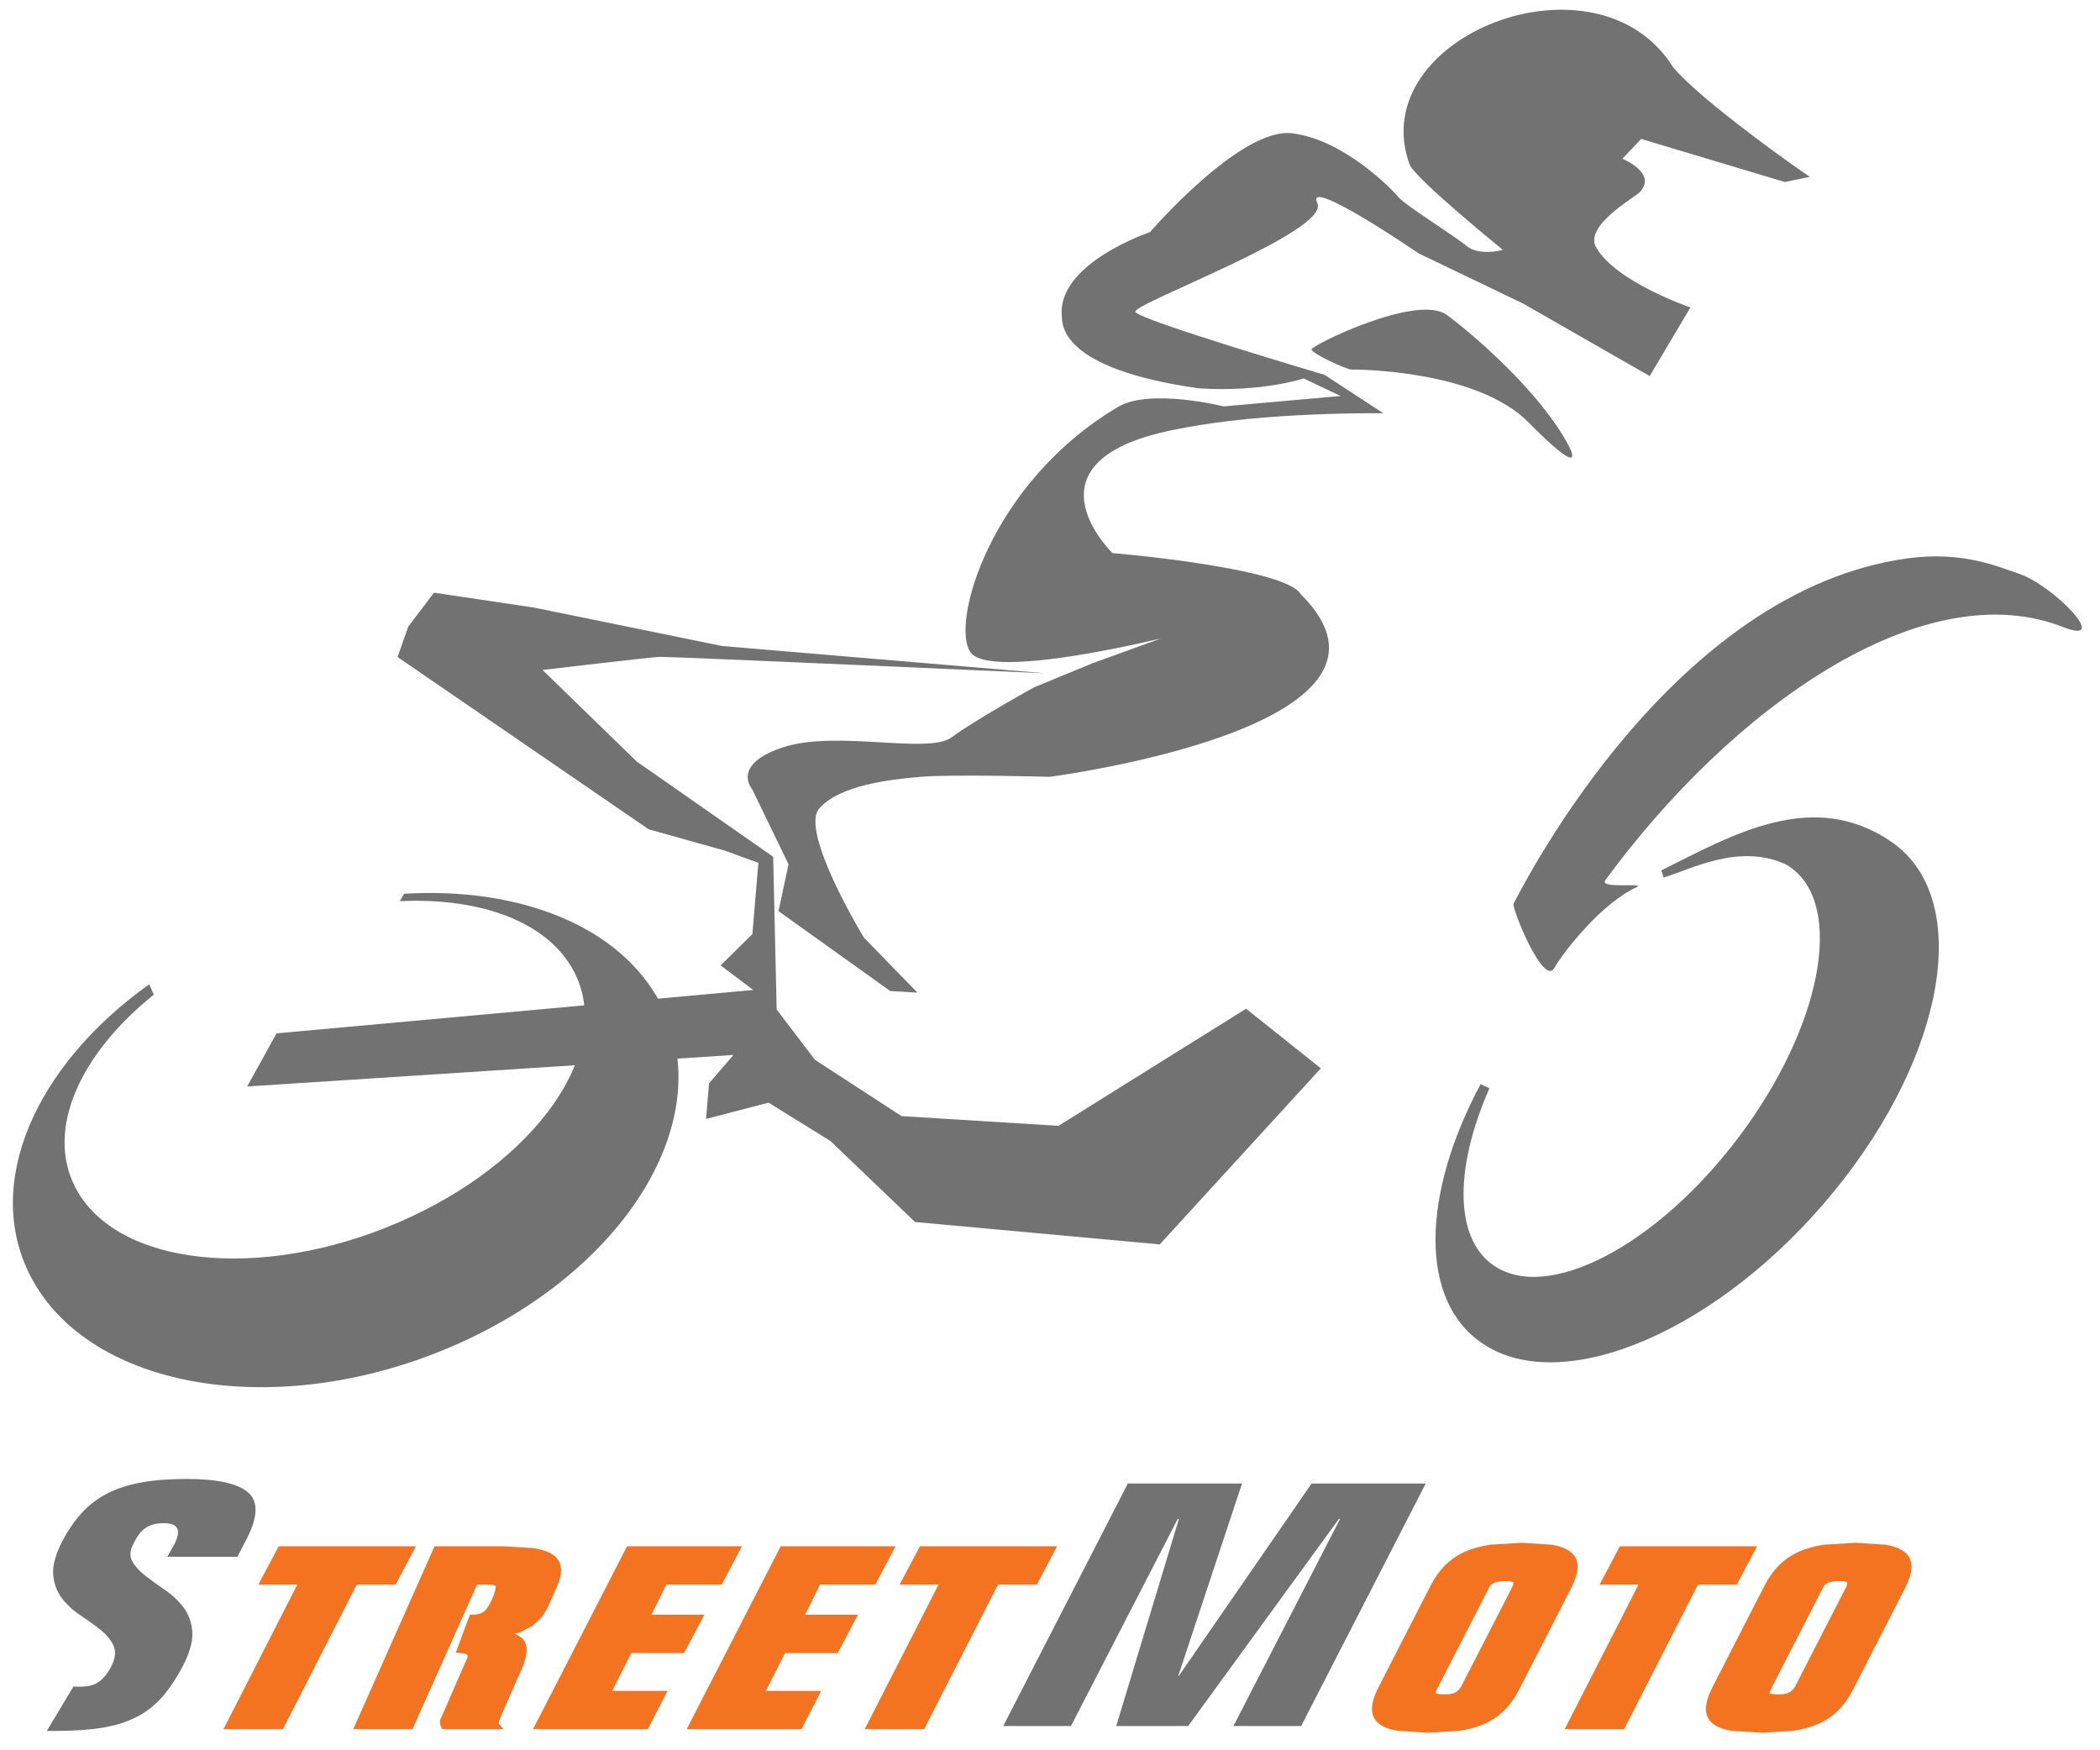
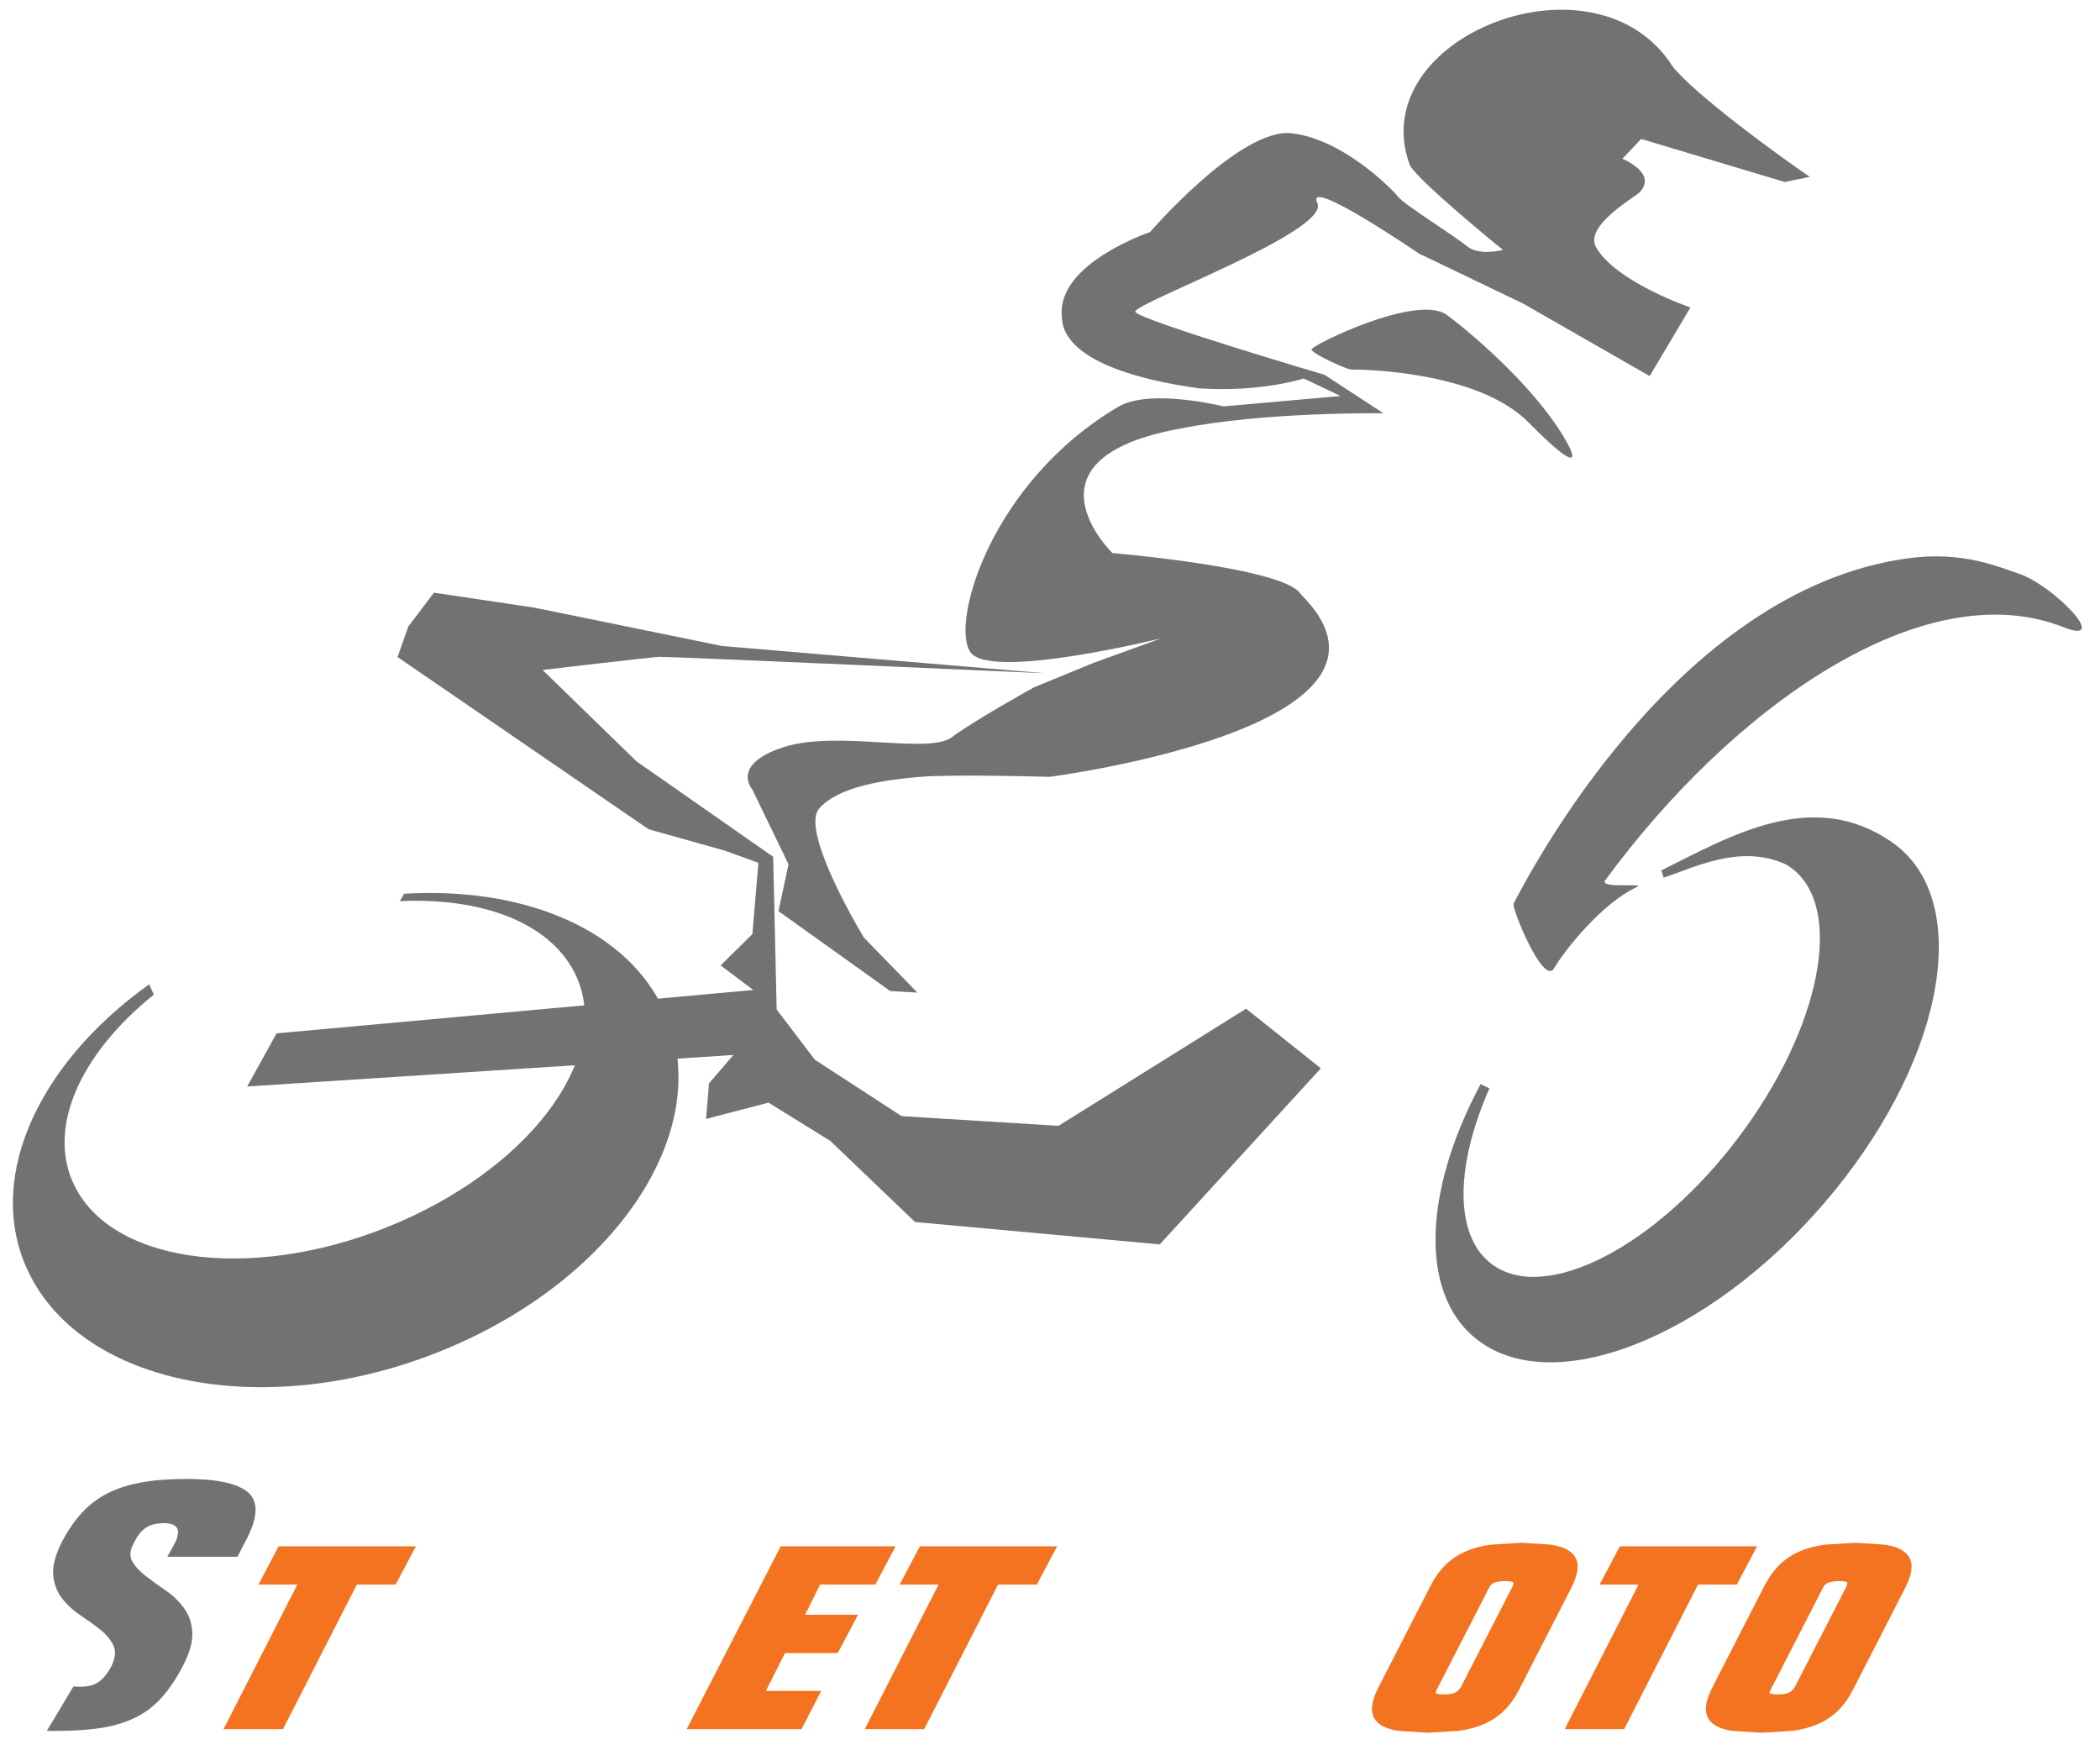
<svg xmlns="http://www.w3.org/2000/svg" version="1.1" id="Layer_1" x="0px" y="0px" width="340.16px" height="283.46px" viewBox="0 0 340.16 283.46" enable-background="new 0 0 340.16 283.46" xml:space="preserve">
  <g>
    <g>
      <path fill="#F37320" d="M45.137,250.432l-3.277,6.2c0,0,5.039,0,6.302,0c-0.718,1.409-11.957,23.418-11.957,23.418h9.627    c0,0,11.686-22.868,11.966-23.418c0.57,0,6.288,0,6.288,0l3.281-6.2H45.137z" />
-       <path fill="#F37320" d="M70.387,250.432L57.22,280.05h9.596c0,0,10.197-22.822,10.464-23.418c0.474,0,1.785,0,1.785,0    c1.072,0,1.222,0.243,1.222,0.243c0.025,0.066,0.106,0.481-0.534,1.998c-0.625,1.45-1.13,1.996-1.445,2.197    c-0.459,0.296-1.079,0.444-1.84,0.444h-0.36l-2.282,6.164l0.697,0.037c0.943,0.055,1.165,0.279,1.209,0.351    c0.065,0.099,0.021,0.272-0.025,0.4l-4.229,9.702c-0.183,0.243-0.385,0.809,0.015,1.6l0.142,0.281h9.919l-0.731-0.848    c-0.033-0.036-0.044-0.094-0.044-0.158c0-0.092,0.023-0.19,0.044-0.261l0.898-2.154l2.739-6.217    c0.567-1.27,0.849-2.328,0.849-3.187c0-0.495-0.093-0.926-0.28-1.295c-0.304-0.601-0.925-1.024-1.705-1.354    c0.431-0.096,0.953-0.215,0.953-0.215l2.066-1.104l1.469-1.402c0,0,0.889-1.453,0.889-1.453l1.502-3.4    c0.457-1.047,0.68-1.93,0.68-2.688c0-0.147-0.008-0.287-0.025-0.427c-0.11-0.905-0.581-1.629-1.396-2.154    c-0.753-0.483-1.781-0.817-3.144-1.015l-4.725-0.286H70.387z" />
-       <path fill="#F37320" d="M101.572,250.432L86.339,280.05h18.598l3.197-6.2c0,0-7.587,0-8.966,0    c0.582-1.146,2.869-5.669,3.104-6.134c0.588,0,8.542,0,8.542,0l3.28-6.201c0,0-7.215,0-8.571,0    c0.535-1.079,2.204-4.429,2.428-4.883c0.595,0,8.949,0,8.949,0l3.28-6.2H101.572z" />
      <path fill="#F37320" d="M126.461,250.432l-15.231,29.618h18.596l3.197-6.2c0,0-7.586,0-8.964,0    c0.581-1.146,2.868-5.669,3.102-6.134c0.588,0,8.542,0,8.542,0l3.28-6.201c0,0-7.216,0-8.572,0    c0.535-1.079,2.204-4.429,2.427-4.883c0.596,0,8.95,0,8.95,0l3.281-6.2H126.461z" />
      <path fill="#F37320" d="M149.004,250.432l-3.277,6.2c0,0,5.038,0,6.301,0c-0.718,1.409-11.957,23.418-11.957,23.418h9.626    c0,0,11.686-22.868,11.966-23.418c0.57,0,6.289,0,6.289,0l3.279-6.2H149.004z" />
      <path fill="#F37320" d="M241.453,250.168c-1.499,0.206-2.868,0.575-4.068,1.1c-1.215,0.529-2.302,1.258-3.23,2.168    c-0.926,0.902-1.754,2.062-2.459,3.439l0,0l-8.343,16.265c-0.724,1.418-1.09,2.57-1.116,3.528    c-0.026,1.033,0.349,1.867,1.119,2.477c0.713,0.571,1.729,0.951,3.114,1.174l4.799,0.305l5.024-0.305    c1.529-0.209,2.907-0.58,4.104-1.103c1.216-0.531,2.302-1.26,3.23-2.17c0.924-0.9,1.753-2.058,2.459-3.437l8.341-16.268    c0.728-1.413,1.091-2.57,1.115-3.528c0.028-1.036-0.36-1.87-1.156-2.483c-0.735-0.566-1.761-0.947-3.141-1.162l-4.729-0.307    L241.453,250.168z M232.549,274.2c-0.007-0.005-0.053-0.146,0.192-0.58l8.352-16.264c0.198-0.488,0.475-0.796,0.859-0.979    c0.428-0.206,1.069-0.312,1.896-0.312c1.064,0,1.259,0.189,1.269,0.201c0.04,0.039,0.066,0.233-0.102,0.655l-8.326,16.205    c-0.262,0.458-0.582,0.786-0.972,0.985c-0.403,0.201-1.006,0.307-1.785,0.307C232.805,274.42,232.569,274.226,232.549,274.2z" />
      <path fill="#F37320" d="M262.385,250.432l-3.277,6.2c0,0,5.037,0,6.302,0c-0.719,1.409-11.96,23.418-11.96,23.418h9.63    c0,0,11.688-22.868,11.966-23.418c0.572,0,6.287,0,6.287,0l3.281-6.2H262.385z" />
      <path fill="#F37320" d="M295.541,250.168c-1.502,0.206-2.868,0.575-4.069,1.1c-1.214,0.529-2.301,1.258-3.229,2.168    c-0.926,0.902-1.751,2.062-2.459,3.439l0,0l-8.341,16.265c-0.729,1.418-1.089,2.57-1.115,3.528    c-0.027,1.033,0.347,1.867,1.115,2.477c0.714,0.571,1.73,0.951,3.113,1.174c0.002,0,4.797,0.305,4.797,0.305l5.03-0.305    c1.526-0.209,2.904-0.58,4.103-1.103c1.216-0.531,2.301-1.26,3.231-2.17c0.924-0.9,1.753-2.058,2.458-3.437l8.343-16.268    c0.726-1.413,1.09-2.565,1.117-3.523c0.024-1.041-0.365-1.875-1.16-2.488c-0.736-0.566-1.766-0.947-3.141-1.162l-4.729-0.307    L295.541,250.168z M286.633,274.2c0-0.005-0.049-0.146,0.194-0.58l8.354-16.264c0.2-0.488,0.475-0.796,0.861-0.979    c0.428-0.206,1.064-0.312,1.896-0.312c1.062,0,1.257,0.189,1.264,0.201c0.038,0.039,0.069,0.233-0.103,0.655l-8.321,16.205    c-0.262,0.458-0.58,0.786-0.976,0.985c-0.4,0.201-0.998,0.307-1.78,0.307C286.891,274.42,286.656,274.226,286.633,274.2z" />
    </g>
    <g>
      <path fill="#717271" d="M27.104,252.127l1.221-2.199c1.062-2.166,0.47-3.245-1.783-3.245c-1.189,0-2.158,0.247-2.91,0.745    c-0.75,0.49-1.407,1.326-1.971,2.5c-0.626,1.134-0.705,2.114-0.235,2.939c0.469,0.822,1.188,1.611,2.159,2.36    c0.969,0.754,2.031,1.523,3.191,2.312c1.157,0.786,2.143,1.724,2.957,2.803c0.813,1.079,1.283,2.36,1.408,3.85    c0.124,1.484-0.345,3.288-1.408,5.414c-1.064,2.051-2.192,3.766-3.379,5.138c-1.19,1.375-2.582,2.478-4.177,3.3    c-1.594,0.822-3.44,1.409-5.537,1.758c-2.097,0.348-4.551,0.522-7.367,0.522h-1.69l4.317-7.2c1.627,0.146,2.879-0.027,3.754-0.522    c0.875-0.492,1.657-1.382,2.347-2.665c0.688-1.356,0.812-2.502,0.374-3.437c-0.438-0.933-1.14-1.787-2.11-2.558    c-0.969-0.77-2.05-1.547-3.239-2.335c-1.188-0.788-2.19-1.714-3.002-2.777c-0.812-1.062-1.282-2.328-1.408-3.792    c-0.125-1.467,0.375-3.297,1.502-5.497c0.938-1.76,1.985-3.272,3.143-4.537c1.159-1.265,2.519-2.305,4.083-3.114    c1.564-0.807,3.394-1.404,5.49-1.789c2.095-0.385,4.551-0.58,7.367-0.58c4.943,0,8.258,0.718,9.948,2.149    c1.689,1.43,1.658,3.891-0.093,7.376l-1.597,3.082H27.104z" />
-       <path fill="#717271" d="M190.858,271.407h0.096l21.501-31.147h18.488l-20.18,39.277h-10.969L217.062,246h-0.187l-24.412,33.537    h-11.654L190.959,246h-0.189l-17.292,33.537h-10.974l20.187-39.277h18.498L190.858,271.407z" />
      <g>
        <path fill="#717271" d="M289.108,29.478c0,0,4.047-0.835,4.048-0.836c-5.518-3.746-18.691-13.434-22.204-17.85     c-12.37-19.607-50.056-4.888-42.641,15.809c0.809,2.254,15.133,13.874,15.133,13.874s-3.856,1.046-5.875-0.636     c-2.024-1.684-10.034-6.648-11.062-7.932c-1.033-1.282-8.927-9.348-17.256-10.323c-8.331-0.972-22.967,16.003-22.967,16.003     s-14.898,4.999-14.301,13.429c0.099,1.39-0.607,8.644,22.194,11.877c10.268,0.672,16.995-1.604,16.995-1.604l5.97,2.844     l-18.941,1.686c0,0-11.896-2.98-17.057,0.06c-20.807,12.266-27.267,35.307-23.907,39.805c3.36,4.501,30.856-2.302,30.856-2.302     l-11.047,4.007l-9.577,3.939c0,0-9.528,5.27-13.31,8.079c-3.782,2.812-18.574-1.201-27.232,1.597     c-8.658,2.797-5.074,6.846-5.074,6.846l5.876,12.128l-1.627,7.588l18.098,12.938l4.398,0.254l-8.667-8.915     c0,0-10.479-17.24-7.222-20.917c3.256-3.677,11.015-4.66,16.359-5.111c5.344-0.449,20.962-0.004,20.962-0.004     s62.301-8.049,40.674-29.573c-2.503-4.313-30.507-6.667-30.507-6.667s-15.759-15.25,10.844-20.132     c13.78-2.792,33.042-2.506,33.042-2.506l-9.527-6.227c0,0-30.109-8.895-30.654-10.197c-0.54-1.304,31.622-13.053,29.485-17.607     c-2.146-4.549,16.431,8.148,16.431,8.148l16.918,8.125l20.483,11.733l6.599-11.109c0,0-12.078-4.128-15.279-9.743     c-1.985-3.484,6.284-8.104,7.058-8.919c2.937-3.101-2.798-5.425-2.798-5.425l3.039-3.209L289.108,29.478z" />
        <path fill="#717271" d="M169.323,109.042l-52.351-4.416l-30.489-6.228l-16.19-2.409l-4.157,5.483l-1.741,4.935l40.67,27.899     l12.336,3.458l5.444,1.979l-0.974,11.537l-5.146,5.075l5.286,3.978l-77.217,7.025l-4.754,8.603l78.762-5.101l-3.95,4.589     l-0.487,5.768l10.124-2.635l10.013,6.203l13.719,13.127l39.638,3.628l26.092-28.517l-12.107-9.654l-30.394,18.969l-25.417-1.577     l-14.038-9.129l-6.192-8.141l-0.562-24.73l-22.103-15.427l-15.253-14.827c0,0,17.463-2.064,18.923-2.126     C108.268,106.32,169.323,109.042,169.323,109.042z" />
        <path fill="#717271" d="M234.388,51.023c4.776,3.552,15.156,12.619,19.656,21.052c1.004,1.877,1.91,4.782-6.496-3.705     c-8.399-8.487-27.907-8.547-28.636-8.517c-0.73,0.033-6.443-2.6-6.473-3.262C212.41,55.932,229.604,47.468,234.388,51.023z" />
        <path fill="#717271" d="M309.11,90.413c8.753-1.18,14.461,1.339,17.907,2.498c5.585,1.873,14.869,11.529,7.44,8.749     c-22.876-9.225-54.01,13.028-74.433,40.906c-1.06,1.446,6.711,0.357,5.094,1.104c-5.665,2.617-11.737,10.313-13.374,13.135     c-1.737,2.995-6.968-9.878-6.564-10.475C247.435,142.039,271.308,95.492,309.11,90.413z" />
        <path fill="#717271" d="M65.452,144.748c18.695-1.125,35.051,5.229,41.582,17.826c9.552,18.441-5.553,43.267-33.737,55.45     c-28.188,12.188-58.786,7.121-68.341-11.317c-7.748-14.952,0.714-34.099,19.217-47.302l0.737,1.691     c-12.034,9.667-17.537,21.89-12.701,31.22c6.617,12.766,30.063,15.293,52.37,5.646c22.308-9.646,35.032-27.811,28.419-40.569     c-4.187-8.08-15.11-12.057-28.221-11.443L65.452,144.748z" />
        <path fill="#717271" d="M241.257,176.271c-5.833,13.221-5.722,24.958,1.275,29.053c9.334,5.462,27.371-4.734,40.29-22.768     c12.917-18.033,15.832-37.073,6.499-42.538c-7.518-3.508-15.28,0.71-19.852,2.109l-0.36-1.165     c11.33-5.627,24.543-13.447,37.348-4.564c12.985,9.005,8.961,34.077-9.34,56.508c-18.295,22.431-43.787,33.496-56.928,24.72     c-10.364-6.922-9.955-24.101-0.359-42.054L241.257,176.271z" />
      </g>
    </g>
  </g>
</svg>